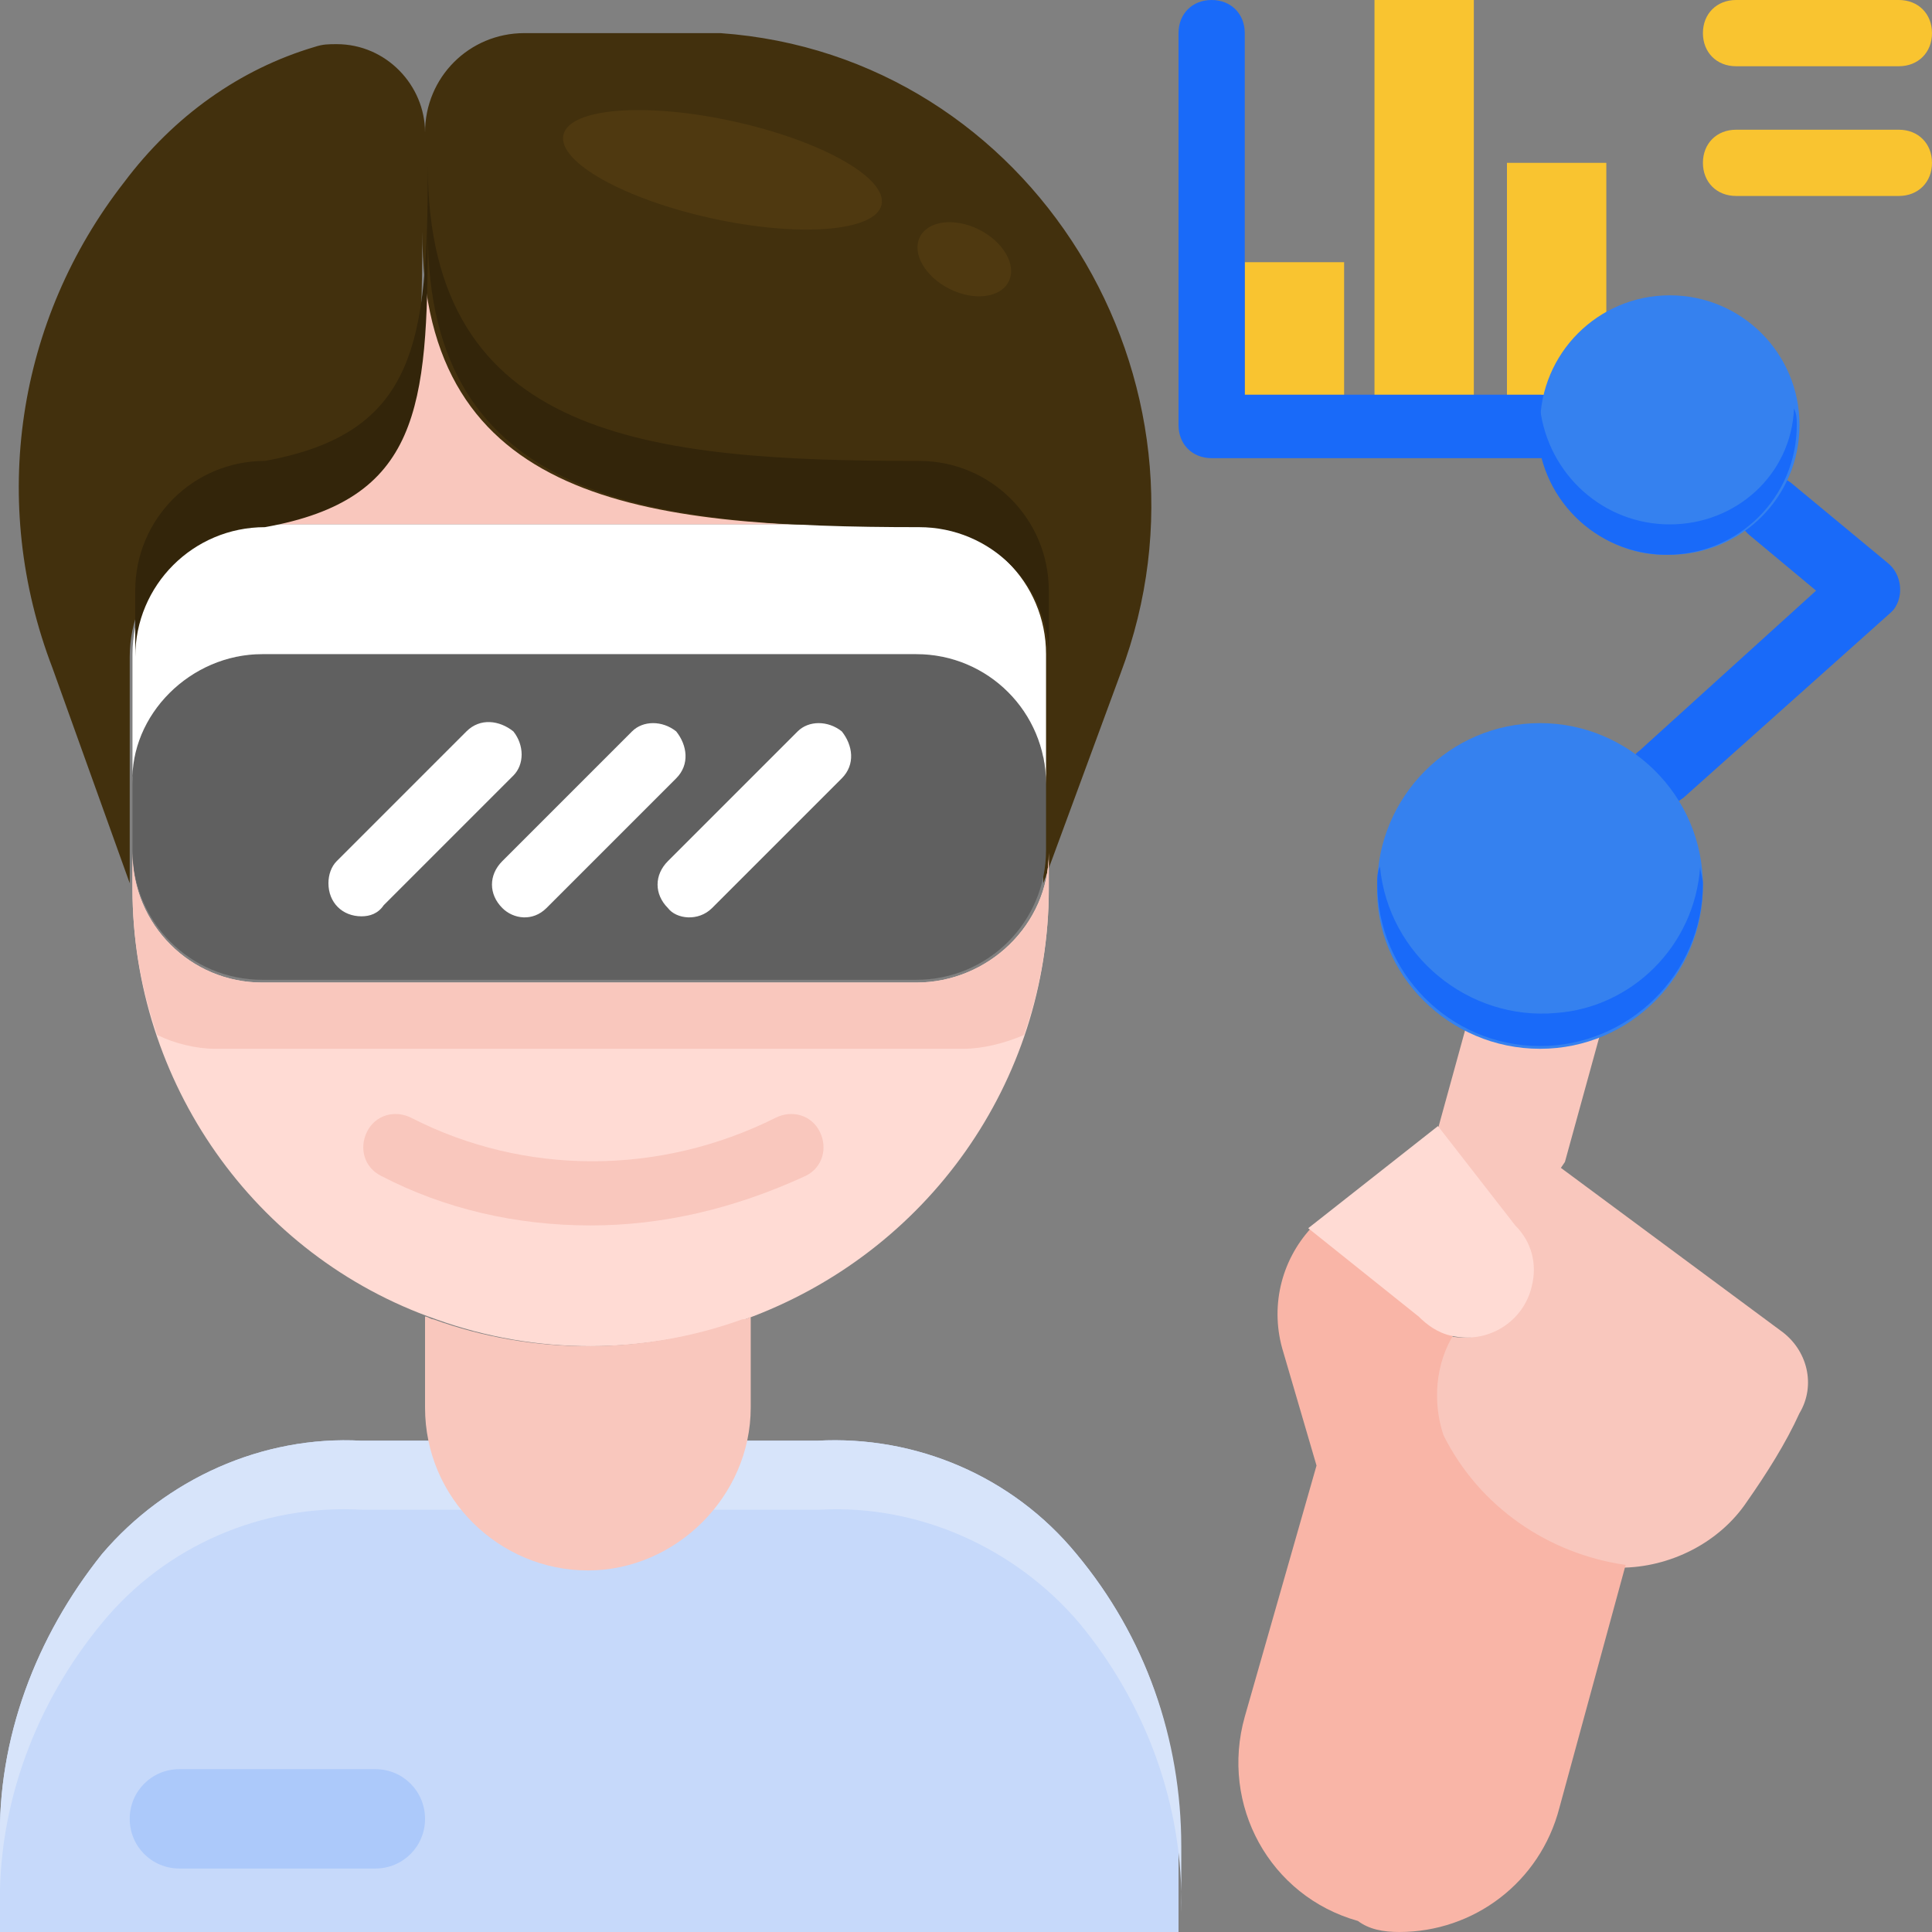
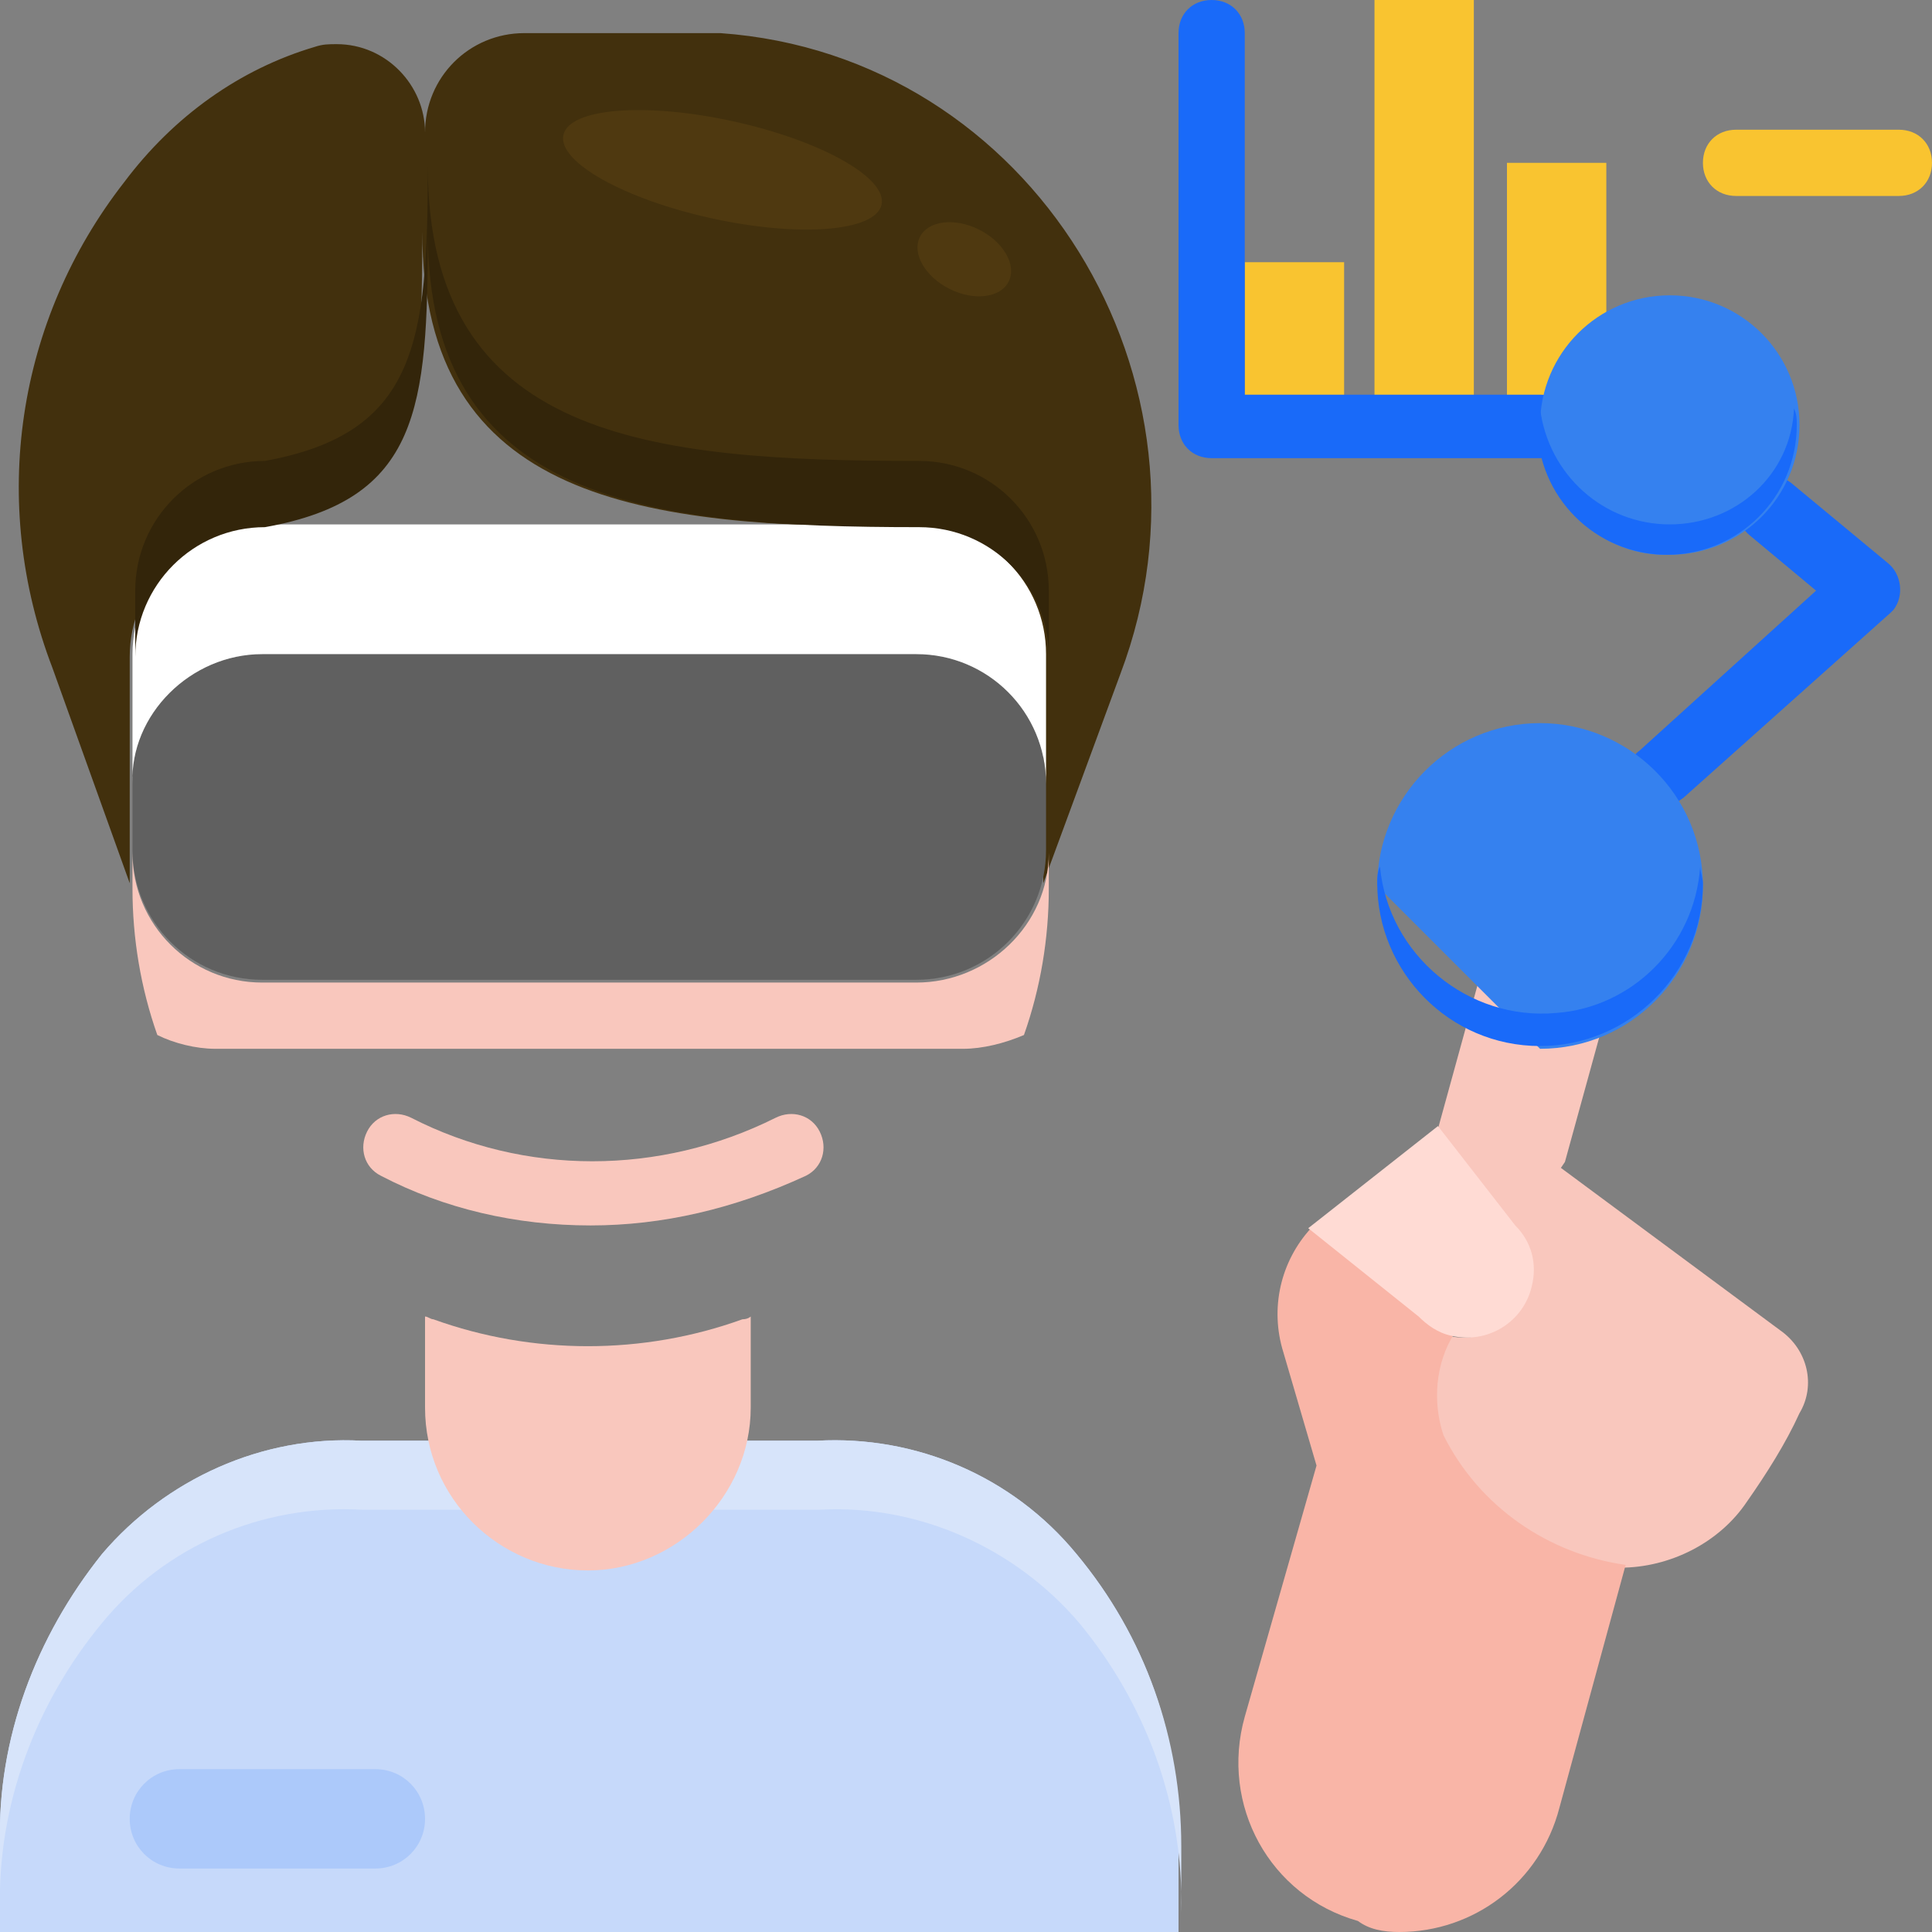
<svg xmlns="http://www.w3.org/2000/svg" id="Layer_1" x="0px" y="0px" width="70px" height="70px" viewBox="0 0 70 70" style="enable-background:new 0 0 70 70;" xml:space="preserve">
  <rect x="0" y="0" width="70" height="70" fill="#808080" stroke="none" />
  <style type="text/css">	.st0{fill:#C6D9FA;}	.st1{fill:#D7E4FA;}	.st2{fill:#F9C430;}	.st3{fill:#F9C7BD;}	.st4{fill:#42300D;}	.st5{fill:#FFDBD4;}	.st6{fill:#F9B5A7;}	.st7{fill:#606060;}	.st8{fill:#FFFFFF;}	.st9{fill:#33250A;}	.st10{fill:#4F3910;}	.st11{fill:#ACC9FA;}	.st12{fill:#196AF9;}	.st13{fill:#3581EF;}</style>
  <g>
    <path class="st0" d="M39,56.3c-2.3-2.8-5.8-4.3-9.4-4.1H13.1C9.5,52,6,53.6,3.7,56.3C1.3,59.3-0.1,63,0,66.8V70h42.7v-3.2  C42.8,63,41.5,59.3,39,56.3z" />
    <path class="st1" d="M39,56.3c-2.3-2.8-5.8-4.3-9.4-4.1H13.1C9.5,52,6,53.6,3.7,56.3C1.3,59.3-0.1,63,0,66.8v2.4  c-0.1-3.8,1.3-7.5,3.7-10.4c2.3-2.8,5.8-4.3,9.4-4.1h16.6c3.6-0.2,7.1,1.4,9.4,4.1c2.4,2.9,3.8,6.6,3.7,10.5v-2.4  C42.8,63,41.5,59.3,39,56.3z" />
    <path class="st2" d="M54.6,5.9h3.6v9.5h-3.6V5.9z" />
-     <path class="st3" d="M15.4,8.3c0,6.4-0.4,9.7-5.9,10.7h23.7C23.4,19,15.4,18.1,15.4,8.3z" />
    <path class="st4" d="M4.7,28.5v-4.7c0-2.6,2.1-4.7,4.7-4.7c5.6-1,5.9-4.3,5.9-10.7c0,9.8,8,10.7,17.8,10.7c2.6,0,4.7,2.1,4.7,4.7  V32l2.8-7.6C44.6,13.8,37.4,2,26.1,1.2c-0.4,0-0.8,0-1.2,0H19c-2,0-3.6,1.6-3.6,3.6l0,0c0-1.7-1.4-3.2-3.2-3.2  c-0.3,0-0.5,0-0.8,0.1C8.7,2.5,6.3,4.2,4.5,6.6c-3.9,5-4.9,11.6-2.6,17.6L4.7,32V28.5z" />
-     <path class="st5" d="M33.2,35.6H9.5c-2.6,0-4.7-2.1-4.7-4.7v1.3c0,7,4.4,13.3,11,15.6c3.6,1.3,7.6,1.3,11.2,0  c6.6-2.4,11-8.6,11-15.6v-1.3C38,33.5,35.8,35.6,33.2,35.6z" />
    <path class="st3" d="M54.7,47.8c-0.6,0.5-1.4,0.8-2.2,0.6c-0.6,1.1-0.7,2.5-0.4,3.7c1.3,2.6,3.8,4.3,6.6,4.7c1.8,0,3.6-0.9,4.6-2.4  c0.7-1,1.4-2.1,1.9-3.2c0.6-1,0.3-2.3-0.7-3l-8.1-6L55,44.6l1.7-2.5l1.9-6.9c0.3-1.3-0.4-2.6-1.7-2.9c-1.3-0.3-2.6,0.4-2.9,1.7l0,0  l-1.9,6.9l2.8,3.6C55.8,45.4,55.7,46.9,54.7,47.8z" />
    <path class="st2" d="M53.4,15.4V5.9V0h-3.6v9.5v5.9H53.4z" />
    <path class="st2" d="M45.1,9.5h3.6v5.9h-3.6V9.5z" />
    <path class="st6" d="M50.7,70c2.7,0,5.1-1.8,5.8-4.5l2.4-8.8c-2.8-0.4-5.3-2.1-6.6-4.7c-0.4-1.2-0.3-2.6,0.4-3.7  c-0.5-0.1-0.9-0.4-1.2-0.7l-4-3.1c-1.1,1.2-1.5,2.9-1,4.5l1.2,4.1l-2.6,9.1c-0.9,3.2,0.9,6.5,4.1,7.4C49.6,69.9,50.1,70,50.7,70  L50.7,70z" />
    <path class="st7" d="M9.5,23.7h23.7c2.6,0,4.7,2.1,4.7,4.7v2.4c0,2.6-2.1,4.7-4.7,4.7H9.5c-2.6,0-4.7-2.1-4.7-4.7v-2.4  C4.7,25.9,6.9,23.7,9.5,23.7z" />
    <path class="st8" d="M9.5,23.7h23.7c2.6,0,4.7,2.1,4.7,4.7v-4.7c0-2.6-2.1-4.7-4.7-4.7H9.5c-2.6,0-4.7,2.1-4.7,4.7v4.7  C4.7,25.9,6.9,23.7,9.5,23.7z" />
    <path class="st5" d="M52.6,48.4c1.3,0.3,2.6-0.5,2.9-1.8c0.2-0.8,0-1.6-0.6-2.2l-2.8-3.6l-4.7,3.7l4,3.2  C51.7,48,52.1,48.3,52.6,48.4L52.6,48.4z" />
    <path class="st9" d="M38,21.4c0-2.6-2.1-4.7-4.7-4.7c-9.8,0-17.8-0.8-17.8-10.7c0,6.4-0.4,9.7-5.9,10.7c-2.6,0-4.7,2.1-4.7,4.7v2.4  c0-2.6,2.1-4.7,4.7-4.7c5.6-1,5.9-4.3,5.9-10.7c0,9.8,8,10.7,17.8,10.7c2.6,0,4.7,2.1,4.7,4.7V21.4z" />
    <path class="st3" d="M26.9,47.8c-3.6,1.3-7.6,1.3-11.2,0c-0.1,0-0.2-0.1-0.3-0.1V51c0,3.3,2.7,5.9,5.9,5.9s5.9-2.7,5.9-5.9v-3.3  C27.2,47.7,27.1,47.8,26.9,47.8z" />
    <ellipse transform="matrix(0.214 -0.977 0.977 0.214 14.61 30.445)" class="st10" cx="26.2" cy="6.1" rx="1.8" ry="5.9" />
    <ellipse transform="matrix(0.45 -0.893 0.893 0.45 10.839 36.329)" class="st10" cx="34.9" cy="9.4" rx="1.2" ry="1.8" />
    <path class="st3" d="M33.2,35.6H9.5c-2.6,0-4.7-2.1-4.7-4.7v1.3c0,1.8,0.3,3.6,0.9,5.3C6.3,37.8,7.1,38,7.8,38h27.1  c0.7,0,1.5-0.2,2.2-0.5c0.6-1.7,0.9-3.5,0.9-5.3v-1.3C38,33.5,35.8,35.6,33.2,35.6z" />
    <path class="st11" d="M6.5,64.1h7.1c1,0,1.8,0.8,1.8,1.8l0,0c0,1-0.8,1.8-1.8,1.8H6.5c-1,0-1.8-0.8-1.8-1.8l0,0  C4.7,64.9,5.5,64.1,6.5,64.1z" />
    <path class="st3" d="M21.4,44.4c-2.7,0-5.3-0.6-7.6-1.8c-0.6-0.3-0.8-1-0.5-1.6c0.3-0.6,1-0.8,1.6-0.5c4.1,2.1,9,2.1,13.2,0  c0.6-0.3,1.3-0.1,1.6,0.5c0.3,0.6,0.1,1.3-0.5,1.6C26.6,43.8,24,44.4,21.4,44.4L21.4,44.4z" />
-     <path class="st8" d="M13.1,33.2c-0.7,0-1.2-0.5-1.2-1.2c0-0.3,0.1-0.6,0.3-0.8l4.7-4.7c0.5-0.5,1.2-0.4,1.7,0  c0.4,0.5,0.4,1.2,0,1.6l-4.7,4.7C13.7,33.1,13.4,33.2,13.1,33.2L13.1,33.2z M19.8,32.9l4.7-4.7c0.5-0.5,0.4-1.2,0-1.7  c-0.5-0.4-1.2-0.4-1.6,0l-4.7,4.7c-0.5,0.5-0.5,1.2,0,1.7C18.6,33.3,19.3,33.4,19.8,32.9C19.8,32.9,19.8,32.9,19.8,32.9z   M25.8,32.9l4.7-4.7c0.5-0.5,0.4-1.2,0-1.7c-0.5-0.4-1.2-0.4-1.6,0l-4.7,4.7c-0.5,0.5-0.5,1.2,0,1.7C24.5,33.3,25.3,33.4,25.8,32.9  C25.7,32.9,25.7,32.9,25.8,32.9z" />
    <path class="st12" d="M60.2,29.3c-0.7,0-1.2-0.5-1.2-1.2c0-0.3,0.1-0.7,0.4-0.9l6.4-5.8l-2.4-2c-0.5-0.4-0.6-1.2-0.2-1.7  c0.4-0.5,1.2-0.6,1.7-0.2l3.5,2.9c0.5,0.4,0.6,1.2,0.2,1.7c0,0-0.1,0.1-0.1,0.1L61,28.9C60.7,29.1,60.5,29.3,60.2,29.3z" />
    <path class="st12" d="M55.8,16.6H43.9c-0.7,0-1.2-0.5-1.2-1.2V1.2c0-0.7,0.5-1.2,1.2-1.2c0.7,0,1.2,0.5,1.2,1.2v13.1h10.7  c0.7,0,1.2,0.5,1.2,1.2S56.4,16.6,55.8,16.6z" />
-     <path class="st2" d="M68.8,2.4h-5.9c-0.7,0-1.2-0.5-1.2-1.2S62.2,0,62.9,0h5.9C69.5,0,70,0.5,70,1.2S69.5,2.4,68.8,2.4z" />
    <path class="st2" d="M68.8,7.1h-5.9c-0.7,0-1.2-0.5-1.2-1.2s0.5-1.2,1.2-1.2h5.9c0.7,0,1.2,0.5,1.2,1.2S69.5,7.1,68.8,7.1z" />
-     <path class="st13" d="M55.8,15.4c0-2.6,2.1-4.7,4.7-4.7c2.6,0,4.7,2.1,4.7,4.7s-2.1,4.7-4.7,4.7C57.9,20.2,55.8,18,55.8,15.4z   M55.8,38c3.3,0,5.9-2.7,5.9-5.9c0-3.3-2.7-5.9-5.9-5.9c-3.3,0-5.9,2.7-5.9,5.9C49.8,35.3,52.5,38,55.8,38z" />
+     <path class="st13" d="M55.8,15.4c0-2.6,2.1-4.7,4.7-4.7c2.6,0,4.7,2.1,4.7,4.7s-2.1,4.7-4.7,4.7C57.9,20.2,55.8,18,55.8,15.4z   M55.8,38c3.3,0,5.9-2.7,5.9-5.9c0-3.3-2.7-5.9-5.9-5.9c-3.3,0-5.9,2.7-5.9,5.9z" />
    <path class="st12" d="M61.6,31.4c0,0.2,0.1,0.4,0.1,0.6c0,3.3-2.7,5.9-5.9,5.9c-3.3,0-5.9-2.7-5.9-5.9c0-0.2,0-0.4,0.1-0.6  c0.3,3.2,3.2,5.6,6.4,5.3C59.1,36.5,61.4,34.3,61.6,31.4L61.6,31.4z M60.5,19c-2.4,0-4.4-1.8-4.7-4.2c0,0.2-0.1,0.4-0.1,0.6  c0,2.6,2.1,4.7,4.7,4.7c2.6,0,4.7-2.1,4.7-4.7c0-0.2,0-0.4-0.1-0.6C64.9,17.2,62.9,19,60.5,19z" />
  </g>
</svg>